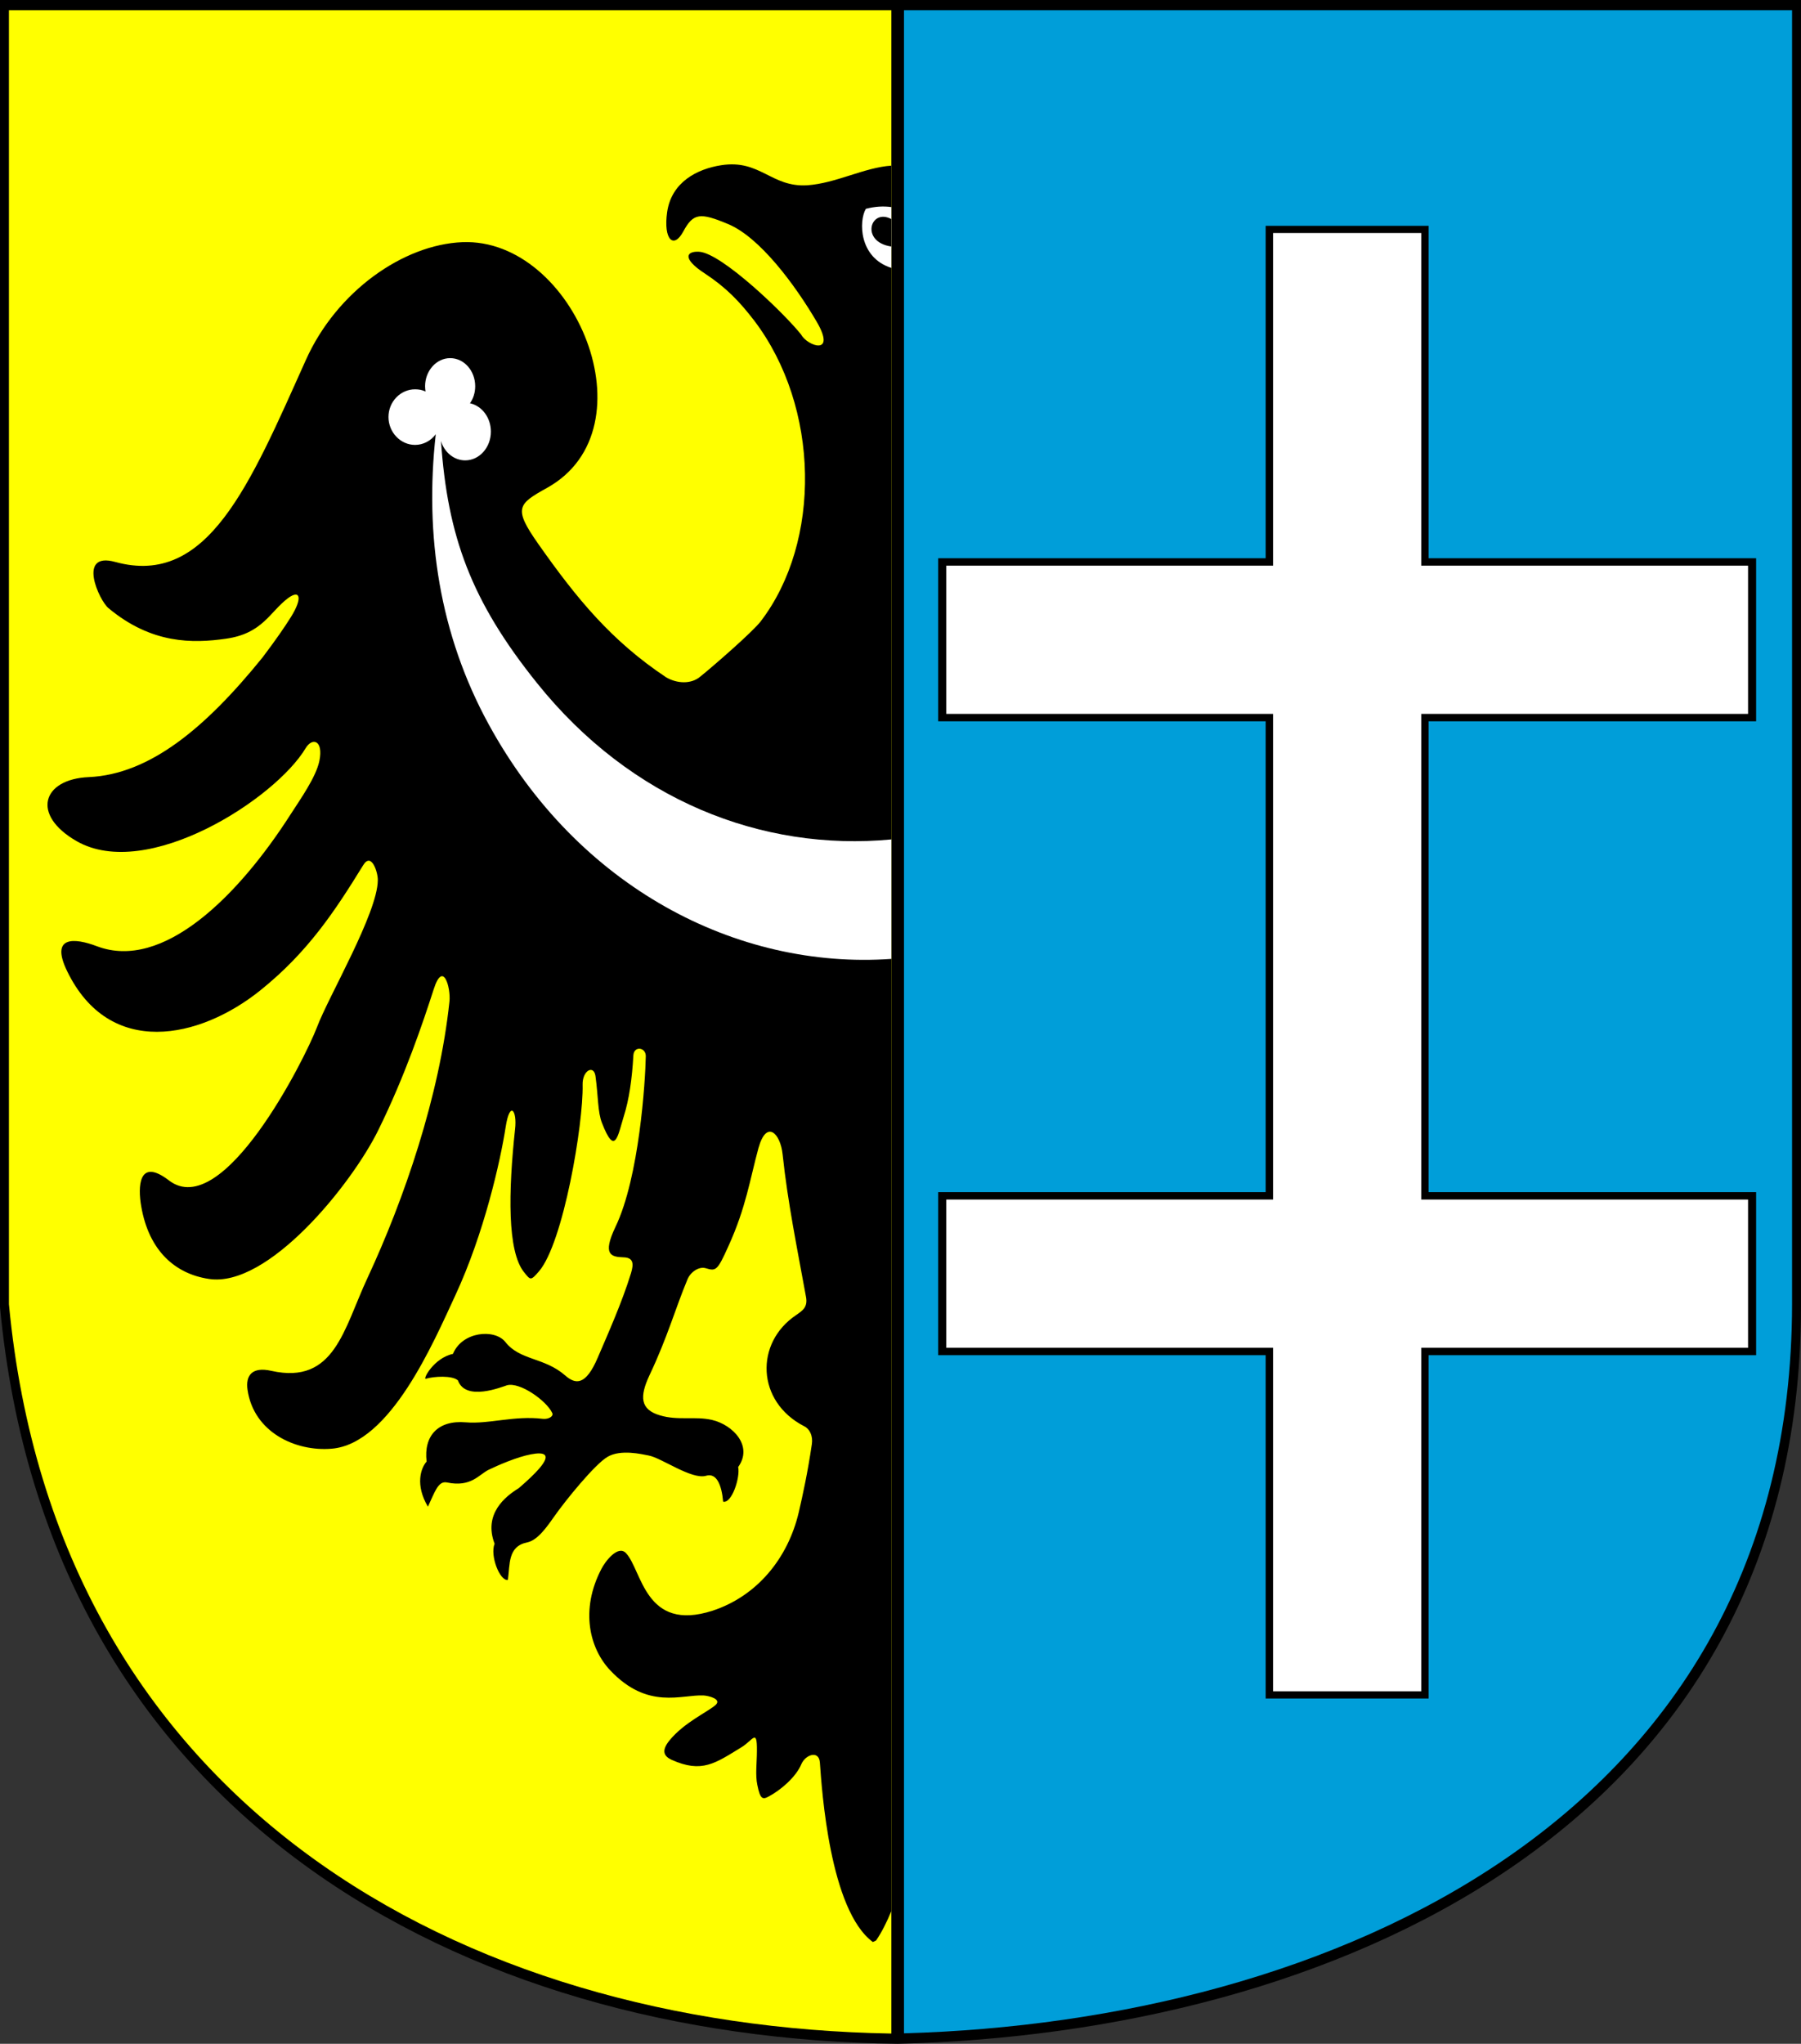
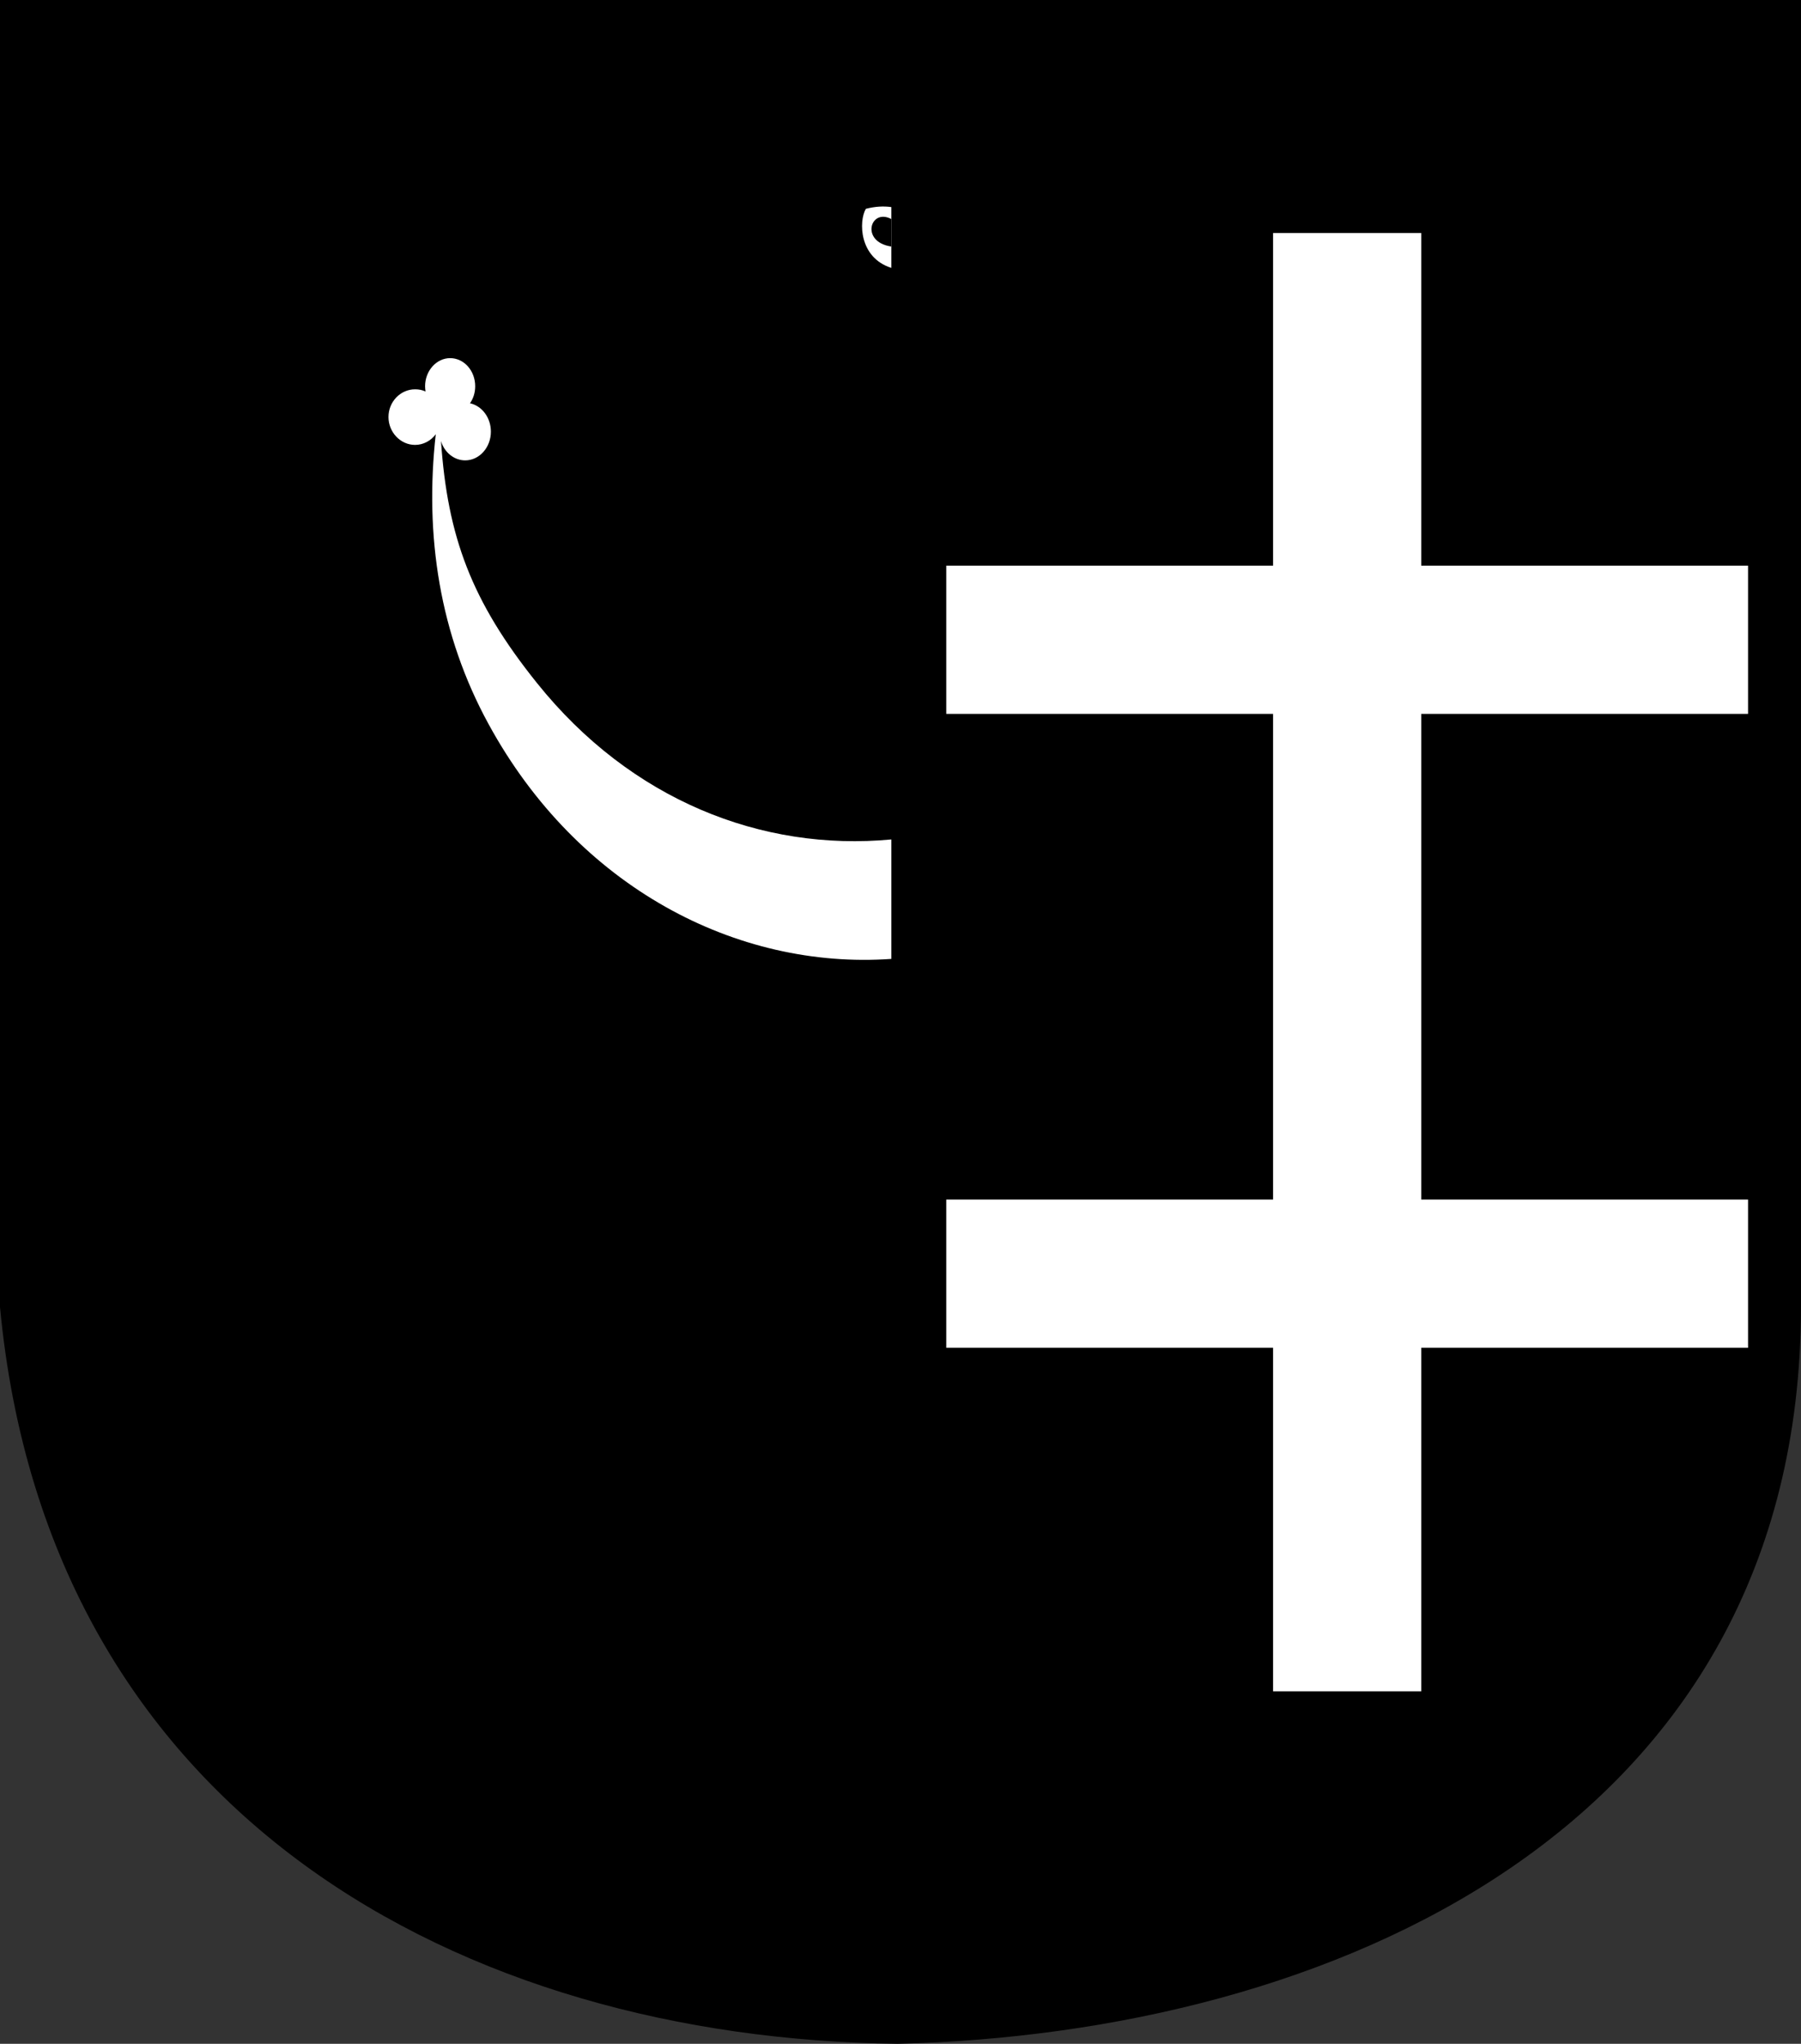
<svg xmlns="http://www.w3.org/2000/svg" xmlns:ns1="http://sodipodi.sourceforge.net/DTD/sodipodi-0.dtd" xmlns:ns2="http://www.inkscape.org/namespaces/inkscape" width="595.152" height="675.072" id="svg2" ns1:version="0.32" ns2:version="0.44.1" ns1:docname="POL powiat wschowski COA.svg" ns1:docbase="C:\Documents and Settings\Mistrz\Pulpit">
  <rect width="100%" height="100%" fill="#333333" stroke="none" />
  <ns1:namedview ns2:window-height="480" ns2:window-width="640" ns2:pageshadow="2" ns2:pageopacity="0.0" guidetolerance="10.0" gridtolerance="10.0" objecttolerance="10.0" borderopacity="1.0" bordercolor="#666666" pagecolor="#ffffff" id="base" />
  <defs id="defs4">
    <marker id="ArrowEnd" viewBox="0 0 10 10" refX="0" refY="5" markerUnits="strokeWidth" markerWidth="4" markerHeight="3" orient="auto">
      <path d="M 0 0 L 10 5 L 0 10 z" id="path7" />
    </marker>
    <marker id="ArrowStart" viewBox="0 0 10 10" refX="10" refY="5" markerUnits="strokeWidth" markerWidth="4" markerHeight="3" orient="auto">
-       <path d="M 10 0 L 0 5 L 10 10 z" id="path10" />
-     </marker>
+       </marker>
  </defs>
  <g id="g2821">
    <g id="g12" />
    <path id="path18" d="M 0,0 L 595.152,0 L 595.152,431.712 C 594.936,604.944 438.624,671.688 296.64,675.072 C 153.072,673.416 15.84,599.976 0,431.712 L 0,0 z " style="fill:black;fill-rule:evenodd;stroke:none" />
-     <path id="path20" d="M 298.728,3.384 L 592.2,3.384 L 592.2,430.776 C 591.984,601.344 438.768,667.656 298.728,671.616 L 298.728,3.384 z " style="fill:#009ed9;fill-rule:evenodd;stroke:none;fill-opacity:1" />
-     <path id="path22" d="M 2.952,3.384 L 294.552,3.384 L 294.552,671.688 C 153.144,669.312 18.576,596.52 2.952,430.776 L 2.952,3.384 z " style="fill:yellow;fill-rule:evenodd;stroke:none" />
    <path id="path24" d="M 310.032,238.248 L 310.032,184.392 L 418.248,184.392 L 418.248,74.592 L 472.104,74.592 L 472.104,184.392 L 580.32,184.392 L 580.32,238.248 L 472.104,238.248 L 472.104,393.768 L 580.32,393.768 L 580.32,447.624 L 472.104,447.624 L 472.104,561.024 L 418.248,561.024 L 418.248,447.624 L 310.032,447.624 L 310.032,393.768 L 418.248,393.768 L 418.248,238.248 L 310.032,238.248 z " style="fill:black;fill-rule:evenodd;stroke:none" />
    <path id="path26" d="M 312.696,445.176 L 312.696,396.216 L 420.696,396.216 L 420.696,235.8 L 312.696,235.8 L 312.696,186.84 L 420.696,186.84 L 420.696,76.968 L 469.656,76.968 L 469.656,186.84 L 577.656,186.84 L 577.656,235.8 L 469.656,235.8 L 469.656,396.216 L 577.656,396.216 L 577.656,445.176 L 469.656,445.176 L 469.656,558.648 L 420.696,558.648 L 420.696,445.176 L 312.696,445.176 z " style="fill:white;fill-rule:evenodd;stroke:none" />
    <path id="path28" d="M 124.848,290.736 C 124.92,288.216 122.76,281.304 120.024,285.768 C 110.88,300.6 101.88,314.424 85.968,327.168 C 66.024,343.152 36.216,349.704 22.176,320.76 C 16.488,309.024 24.624,309.744 32.04,312.552 C 53.784,320.76 78.624,296.208 96.12,268.848 C 99.072,264.24 104.472,256.68 105.552,251.28 C 106.92,244.44 103.176,243.504 101.016,247.104 C 91.008,263.88 48.672,291.168 25.344,277.848 C 10.152,269.136 13.968,257.328 29.376,256.68 C 49.464,255.744 67.824,240.552 86.76,217.152 C 91.008,211.536 94.104,207.072 96.12,203.832 C 100.008,197.64 99.288,194.544 95.184,197.568 C 89.136,202.104 86.832,209.232 74.736,210.96 C 63.72,212.544 50.112,212.76 35.856,200.88 C 32.76,198.36 25.344,182.088 38.088,185.616 C 68.688,194.04 82.512,160.2 101.088,118.872 C 111.312,96.12 133.344,80.784 152.784,79.992 C 189.864,78.48 216,141.552 180.792,161.136 C 171.072,166.536 169.56,167.832 177.912,179.712 C 190.584,197.712 202.032,211.68 220.104,223.704 C 223.776,225.864 228.456,226.008 231.408,223.488 C 235.8,219.96 248.76,208.656 251.352,205.272 C 271.512,178.992 271.008,134.496 249.192,105.84 C 244.368,99.576 239.976,94.968 232.848,90.288 C 225.432,85.464 226.656,82.872 231.12,83.16 C 238.608,83.736 259.2,103.536 264.744,110.52 C 266.832,114.336 276.48,117.648 269.928,106.344 C 262.584,93.816 250.992,78.336 240.624,74.016 C 231.336,70.128 229.104,70.344 225.792,76.464 C 222.624,82.368 219.168,79.2 220.464,70.056 C 221.904,60.12 230.4,55.8 238.32,54.576 C 251.208,52.56 254.808,61.92 266.76,61.2 C 276.264,60.552 285.624,55.296 294.552,54.72 L 294.552,631.224 C 293.04,634.896 291.384,638.208 289.512,640.944 C 289.152,641.16 288.792,641.304 288.432,641.448 C 274.176,630.936 271.584,591.192 270.936,582.192 C 270.648,578.016 266.184,579.528 264.816,582.696 C 263.016,587.016 257.976,591.264 254.088,593.352 C 252,594.504 251.208,594.288 250.272,589.608 C 249.552,586.296 250.128,582.192 250.128,578.304 C 250.2,570.816 248.832,574.776 245.088,577.08 C 236.376,582.408 231.984,585.792 221.904,581.256 C 219.6,580.176 218.304,578.448 221.256,574.848 C 226.08,568.944 233.712,565.56 236.448,563.184 C 238.68,561.168 234,560.088 232.488,560.016 C 225.216,559.656 214.056,564.912 201.6,551.664 C 194.832,544.464 191.664,531.792 198.72,518.256 C 199.944,515.808 204.192,510.192 206.856,513 C 212.184,518.616 213.048,539.28 235.512,532.008 C 250.128,527.184 260.352,514.8 263.952,499.536 C 265.32,493.632 266.904,486.36 268.272,477.072 C 268.704,474.264 267.552,471.96 265.752,471.096 C 249.912,462.96 249.408,443.52 263.088,434.376 C 265.104,432.936 267.048,431.856 266.328,428.256 C 263.52,412.776 260.28,397.08 258.624,381.312 C 257.904,374.328 253.296,369.648 250.632,379.224 C 247.824,389.52 246.528,398.808 240.768,411.48 C 237.024,419.832 236.592,419.904 233.208,418.896 C 230.976,418.248 228.168,420.12 227.16,422.64 C 223.128,432.288 220.608,441.648 214.56,454.392 C 211.392,461.232 211.464,465.552 218.088,467.496 C 224.064,469.296 229.608,467.712 235.296,469.008 C 242.28,470.664 248.904,477.648 243.936,484.56 C 244.656,488.088 241.776,496.728 238.968,496.008 C 238.464,490.464 236.808,486.432 233.352,487.44 C 228.6,488.88 218.52,481.464 214.272,480.744 C 212.04,480.312 205.128,478.656 200.808,481.176 C 196.632,483.552 186.768,495.72 183.096,500.976 C 180.504,504.648 177.624,508.752 174.168,509.472 C 167.76,510.768 168.552,516.744 167.832,521.856 C 165.168,522.288 161.856,513.792 163.44,509.904 C 159.696,500.04 166.968,494.28 171.432,491.544 C 174.528,488.88 176.688,486.792 178.128,485.136 C 182.376,480.24 179.856,479.52 175.392,480.384 C 170.856,481.248 164.736,483.912 161.568,485.424 C 158.256,487.008 155.736,491.328 147.744,489.672 C 144.792,489.024 143.712,492.768 141.408,497.664 C 137.16,490.536 139.032,484.92 140.976,482.76 C 139.968,474.336 144.648,469.008 153.936,469.8 C 161.496,470.448 170.064,467.496 179.352,468.648 C 181.296,468.864 183.096,467.784 182.448,466.632 C 180.504,462.6 171.792,456.408 167.544,457.56 C 165.744,458.136 153.864,462.96 151.344,455.976 C 149.544,454.248 143.352,454.608 140.76,455.4 C 139.536,455.832 143.28,448.56 149.688,447.192 C 152.712,439.776 163.44,438.84 166.968,443.232 C 171.792,449.424 179.856,448.272 186.768,454.32 C 190.152,457.272 193.536,457.848 197.568,448.344 C 200.808,440.784 205.632,429.984 208.512,420.552 C 209.448,417.456 209.376,415.368 205.992,415.296 C 202.032,415.152 198.936,414.576 203.4,405.216 C 211.248,388.872 213.264,357.12 213.408,348.84 C 213.408,345.888 209.52,345.384 209.304,348.552 C 208.872,356.4 207.864,363.312 206.136,368.712 C 204.12,375.264 203.256,382.032 198.936,370.944 C 197.496,367.344 197.712,362.16 196.776,355.392 C 196.2,351.576 192.384,353.592 192.528,358.344 C 192.816,371.088 186.192,410.472 178.128,419.904 C 175.32,423.144 175.32,422.856 173.16,420.192 C 167.616,413.28 167.976,393.624 170.208,372.96 C 170.928,366.768 168.48,363.456 167.112,372.168 C 165.384,383.4 159.984,407.376 150.48,427.824 C 143.28,443.304 129.024,476.928 109.584,478.512 C 97.704,479.52 83.808,473.112 81.792,459 C 81.144,454.464 83.16,451.296 89.712,452.808 C 110.592,457.416 113.544,438.984 121.464,422.064 C 133.488,396.216 145.224,362.232 148.536,330.696 C 148.968,326.304 146.448,316.872 143.28,326.88 C 139.752,337.824 133.776,355.536 124.992,373.32 C 116.208,391.176 88.56,425.52 68.976,422.424 C 57.96,420.768 49.176,413.208 46.656,398.376 C 45.576,392.256 45.648,382.104 55.8,389.88 C 73.656,403.632 100.656,349.992 104.76,339.264 C 108.504,329.256 124.776,301.608 124.848,290.736 z " style="fill:black;fill-rule:evenodd;stroke:none" />
    <path id="path30" d="M 137.16,128.592 C 138.384,128.592 139.536,128.808 140.616,129.312 C 140.544,128.736 140.472,128.16 140.472,127.584 C 140.472,122.472 144.216,118.296 148.752,118.296 C 153.36,118.296 157.032,122.472 157.032,127.584 C 157.032,129.744 156.384,131.688 155.304,133.2 C 159.264,134.064 162.216,137.952 162.216,142.56 C 162.216,147.816 158.4,152.064 153.72,152.064 C 150.048,152.064 146.808,149.4 145.728,145.656 C 147.888,177.12 155.664,198.504 177.48,225.648 C 208.44,264.24 251.712,281.304 294.552,277.272 L 294.552,316.728 C 243.432,320.328 190.872,293.04 161.496,239.256 C 145.296,209.664 140.256,176.976 144,143.424 C 142.416,145.584 139.896,146.952 137.16,146.952 C 132.336,146.952 128.376,142.776 128.376,137.736 C 128.376,132.696 132.336,128.592 137.16,128.592 z " style="fill:white;fill-rule:evenodd;stroke:none" />
    <path id="path32" d="M 286.128,68.976 C 289.152,68.184 291.96,68.04 294.552,68.4 L 294.552,88.488 C 283.824,85.104 283.752,73.008 286.128,68.976 z " style="fill:white;fill-rule:evenodd;stroke:none" />
    <path id="path34" d="M 294.552,81.432 C 284.184,79.92 287.568,68.616 294.552,72.36 L 294.552,81.432 z " style="fill:black;fill-rule:evenodd;stroke:none" />
    <g id="g36" />
  </g>
</svg>